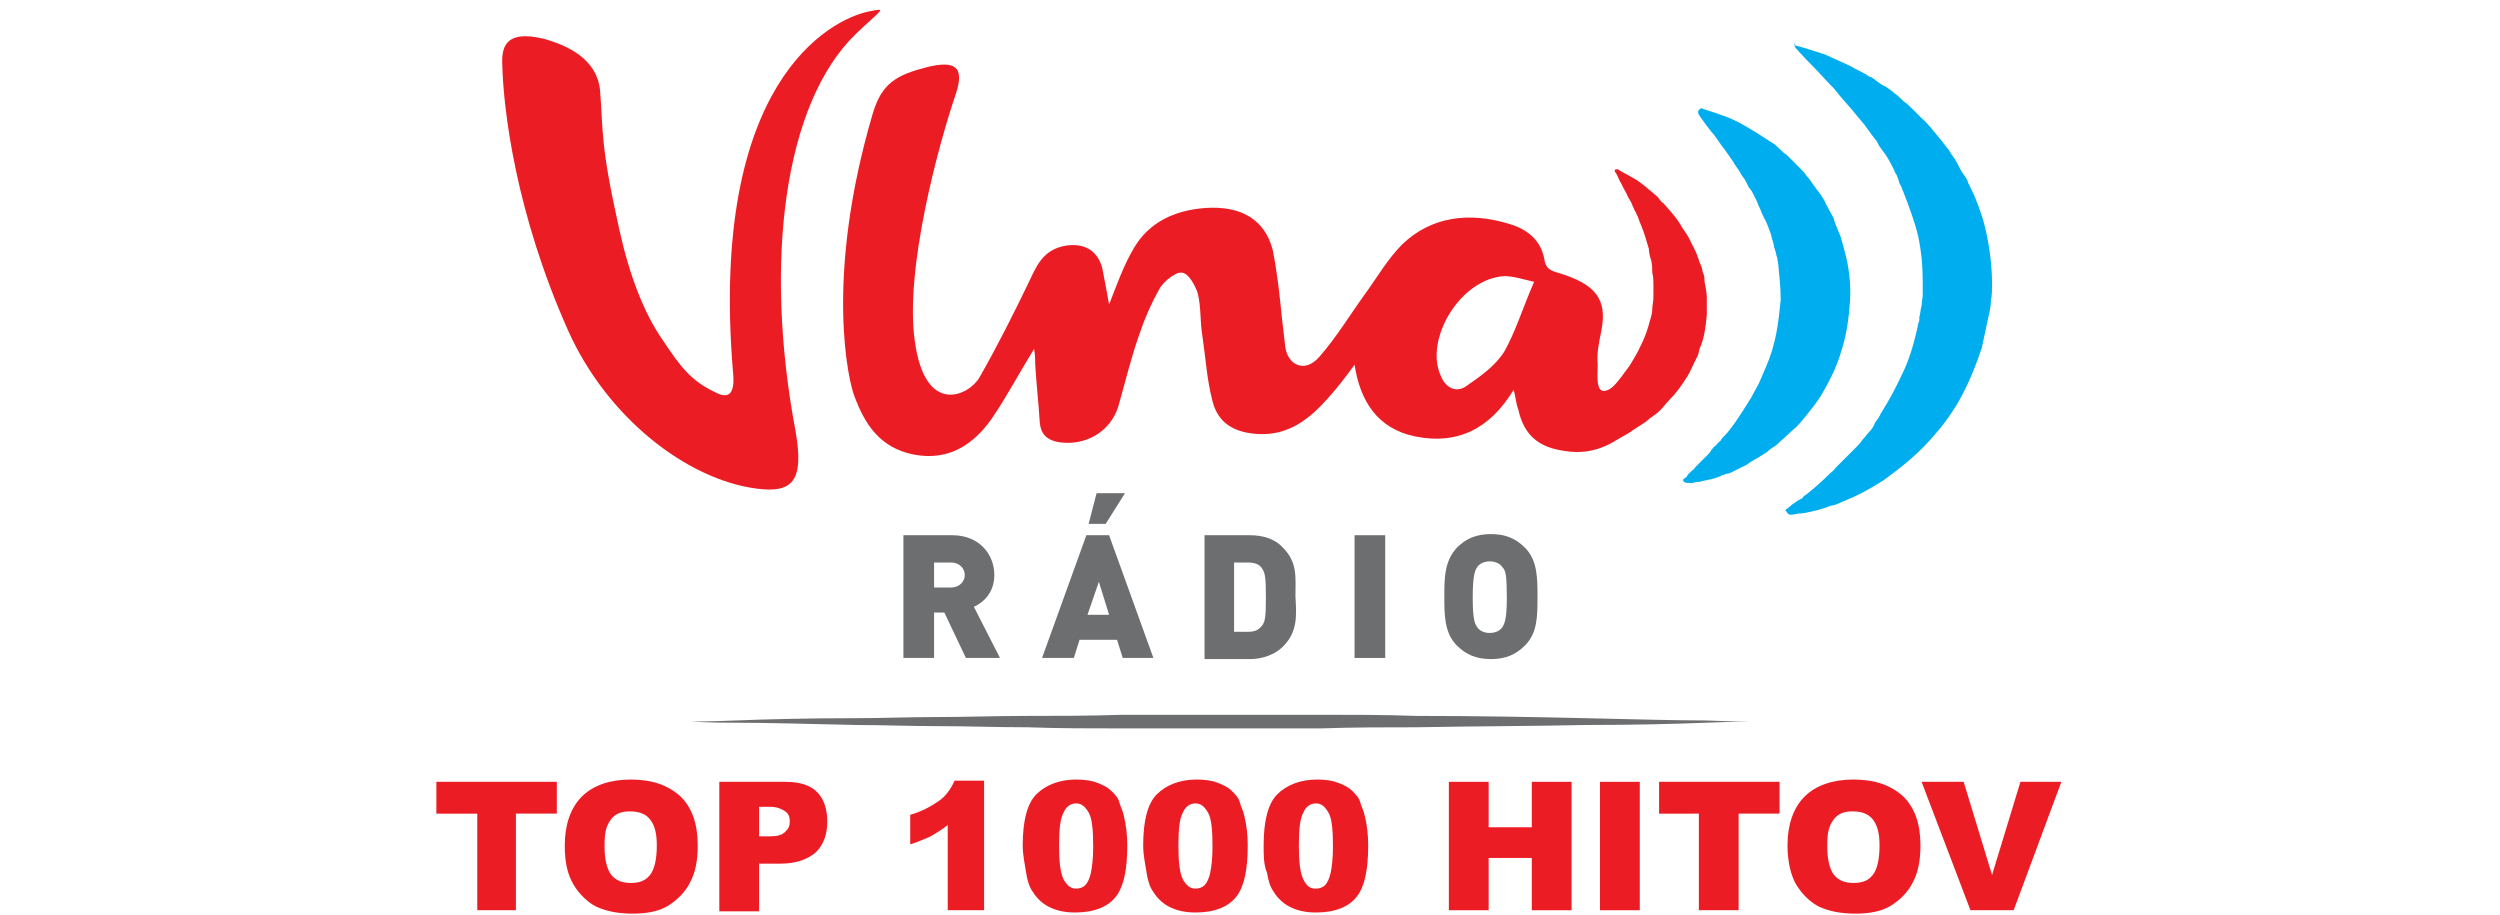
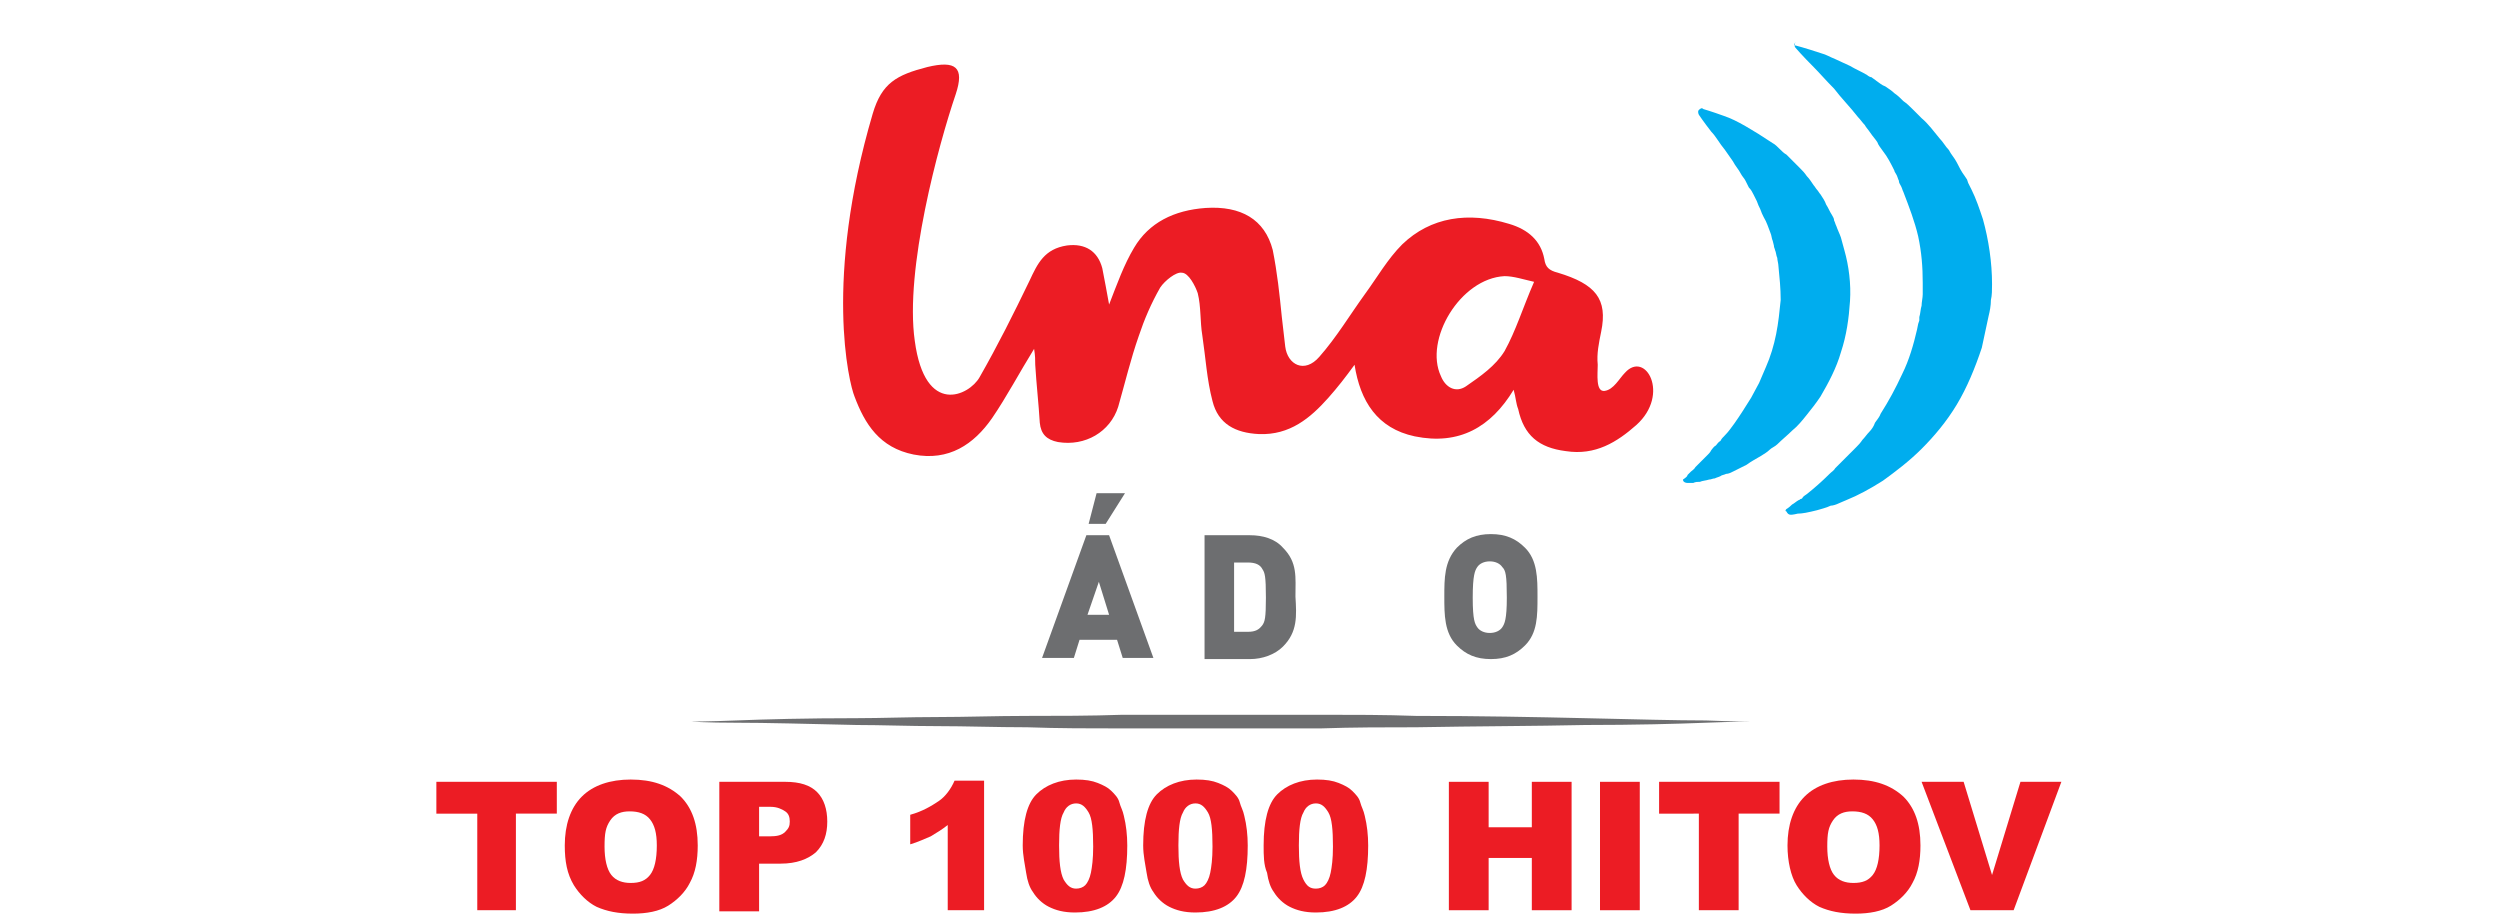
<svg xmlns="http://www.w3.org/2000/svg" version="1.1" id="Layer_1" x="0px" y="0px" viewBox="0 0 220 80.5" style="enable-background:new 0 0 220 80.5;" xml:space="preserve">
  <style type="text/css"> .st0{display:none;} .st1{display:inline;fill-rule:evenodd;clip-rule:evenodd;fill:#E2000F;} .st2{display:inline;fill:#E2000F;} .st3{display:inline;fill:#009DE2;} .st4{display:inline;fill:#6E6E6E;} .st5{fill-rule:evenodd;clip-rule:evenodd;fill:#EC1C24;} .st6{fill:#EC1C24;} .st7{fill:#00ADEE;} .st8{fill:#6D6E70;} </style>
  <g class="st0">
    <path class="st1" d="M-93.7-64.5c-0.7,0.7-1.3,2-2.5,2.2c-1.1,0.1-0.8-2.1-0.8-3.2c-0.1-1.3,0.1-2.7,0.4-4c0.9-4-0.8-5.9-5.2-7.2 c-1.1-0.3-1.5-0.7-1.6-1.7c-0.4-2.2-2-3.6-4.3-4.3c-5-1.6-9.6-0.9-13,2.5c-1.8,1.8-3,4-4.5,6c-1.9,2.6-3.5,5.3-5.5,7.7 c-1.8,2.1-3.9,1-4.1-1.3c-0.1-1.1-0.3-2.5-0.4-3.7c-0.3-2.7-0.5-5.5-1.2-8.1c-1-3.7-3.8-5.4-8.1-5.2c-3.9,0.2-6.9,1.8-8.7,4.9 c-1.2,2.1-2,4.5-3.1,6.9c-0.3-1.6-0.6-3-0.9-4.4c-0.5-2-2-3-4.4-2.7c-2.7,0.4-3.6,2.3-4.6,4.3c-1.9,3.9-3.8,7.9-6,11.7 c-1.3,2.2-6.6,4.9-7.9-4.4c-1.2-8.7,2.8-24,5-30c1.1-3.2-0.1-4-3.5-3.2c-3.8,1-5.5,2-6.6,5.7c-5.9,20.2-2.9,32.7-2.2,34.4 c1.3,3.3,3.1,6.3,7.2,7c4.3,0.8,7.3-1.2,9.5-4.4c1.8-2.6,3.3-5.5,5.1-8.5c0.1,0.8,0.2,1.4,0.2,2c0.2,2.3,0.4,4.7,0.6,7 c0.1,1.4,0.9,2.1,2.2,2.3c3.3,0.5,6.4-1.2,7.3-4.3c0.8-2.9,1.5-5.8,2.5-8.6c0.7-2,1.6-4.1,2.7-5.9c0.5-0.8,1.9-1.9,2.7-1.8 s1.7,1.6,1.9,2.5c0.4,1.7,0.3,3.4,0.6,5.1c0.4,2.7,0.6,5.4,1.3,8.1c0.7,2.7,2.8,3.9,5.7,4c3.8,0.2,6.2-2,8.4-4.4 c1.1-1.2,2-2.5,3.2-4c0.7,4.5,2.7,7.7,7.3,8.7c5.5,1.1,9.3-1.1,12-5.7c0.2,1,0.3,1.6,0.5,2.3c0.7,3.1,2.5,4.6,5.8,5.1 c3.6,0.5,6.2-1.1,8.5-3.2C-88.1-61.8-91.1-67.2-93.7-64.5 M-108.4-67.1c-1.1,1.7-3,3.1-4.7,4.3c-1.3,0.9-2.5,0.1-3.1-1.2 c-2.1-4.5,2.3-11.9,7.7-12.2c1.1-0.1,2.3,0.4,3.6,0.7C-106.2-72.3-106.9-69.5-108.4-67.1" />
    <path class="st2" d="M-99-58.9c0,0,0.1-0.1,0.3-0.3s0.5-0.5,0.9-0.8c0.2-0.2,0.4-0.4,0.6-0.6c0.2-0.2,0.4-0.4,0.6-0.7 c0.2-0.2,0.4-0.5,0.7-0.7c0.1-0.1,0.2-0.2,0.4-0.4c0.1-0.1,0.2-0.3,0.4-0.4c0.2-0.3,0.5-0.6,0.8-0.9s0.5-0.7,0.7-1 c0.5-0.7,0.9-1.5,1.4-2.2c0.4-0.8,0.8-1.6,1.1-2.5c0.2-0.4,0.3-0.9,0.4-1.4s0.2-0.9,0.3-1.4s0.1-1,0.2-1.4c0-0.5,0-1,0-1.5 s-0.1-1-0.1-1.5c-0.1-0.5-0.1-1-0.2-1.5s-0.2-1-0.3-1.4c-0.1-0.5-0.3-0.9-0.4-1.4c-0.2-0.9-0.6-1.8-0.9-2.6 c-0.1-0.2-0.2-0.4-0.2-0.6c-0.1-0.2-0.2-0.4-0.3-0.5c-0.2-0.4-0.3-0.7-0.5-1c-0.3-0.7-0.6-1.2-0.9-1.7s-0.5-0.9-0.6-1.1 c-0.1-0.3-0.2-0.4-0.2-0.4l0,0c-0.1-0.1,0-0.3,0.2-0.3c0.1,0,0.2,0,0.3,0c0,0,0.1,0.1,0.4,0.3c0.3,0.2,0.7,0.4,1.2,0.8 c0.5,0.3,1.1,0.7,1.8,1.3c0.3,0.3,0.7,0.6,1,0.9c0.2,0.2,0.4,0.3,0.5,0.5c0.2,0.2,0.3,0.4,0.5,0.6c0.7,0.8,1.5,1.6,2.1,2.6 c0.3,0.5,0.7,1,1,1.5s0.5,1.1,0.8,1.7s0.5,1.2,0.7,1.8c0.1,0.3,0.2,0.6,0.3,1c0.1,0.3,0.1,0.7,0.2,1c0.1,0.7,0.2,1.3,0.3,2 c0,0.7,0,1.4,0,2c-0.1,1.3-0.3,2.7-0.8,4c-0.1,0.3-0.2,0.6-0.3,0.9c-0.1,0.3-0.3,0.6-0.4,0.9c-0.3,0.6-0.5,1.2-0.9,1.7 c-0.7,1.1-1.4,2.1-2.2,2.9c-0.4,0.4-0.7,0.9-1.2,1.2c-0.4,0.4-0.8,0.7-1.2,1c-0.7,0.7-1.6,1.2-2.3,1.6c-0.4,0.2-0.7,0.5-1,0.6 s-0.6,0.3-0.8,0.4c-0.5,0.2-0.9,0.4-1.1,0.5c-0.3,0.1-0.4,0.2-0.4,0.2l0,0c-1.1,0.4-2.5-0.1-3-1.1C-99.7-57.5-99.5-58.3-99-58.9" />
    <path class="st3" d="M-86-52c0,0,0.2-0.2,0.5-0.5c0.2-0.1,0.4-0.3,0.6-0.5s0.5-0.5,0.7-0.7c0.1-0.1,0.3-0.3,0.4-0.4 c0.1-0.2,0.3-0.3,0.4-0.5c0.2-0.2,0.3-0.3,0.5-0.5s0.3-0.4,0.5-0.6c0.2-0.2,0.3-0.4,0.5-0.6c0.2-0.2,0.3-0.4,0.5-0.6 c0.4-0.4,0.7-0.9,1.1-1.4c0.7-1,1.4-2,2.1-3.2c0.3-0.6,0.6-1.2,1-1.8c0.3-0.6,0.6-1.2,0.8-1.9c0.5-1.3,1-2.6,1.3-4s0.5-2.7,0.5-4.1 s-0.1-2.8-0.3-4.1c-0.1-0.3-0.1-0.7-0.2-1s-0.2-0.7-0.3-1c0-0.2-0.1-0.3-0.1-0.5l-0.2-0.5c-0.1-0.3-0.2-0.7-0.3-1 c-0.3-0.6-0.5-1.3-0.8-1.9c-0.1-0.3-0.3-0.6-0.4-0.9s-0.3-0.6-0.5-0.9s-0.3-0.6-0.5-0.9s-0.3-0.6-0.5-0.8c-0.2-0.3-0.3-0.6-0.5-0.8 c-0.2-0.3-0.4-0.5-0.5-0.8c-0.3-0.5-0.6-1-1-1.5c-0.3-0.5-0.6-0.9-0.9-1.4c-0.6-0.8-1.2-1.6-1.6-2.2c-0.9-1.2-1.5-2-1.5-2l0,0 c-0.1-0.2-0.1-0.5,0.1-0.6c0.1-0.1,0.2-0.1,0.4-0.1c0,0,0.9,0.2,2.4,0.8c0.8,0.3,1.7,0.7,2.7,1.2c1,0.6,2.1,1.2,3.3,2.1 c0.3,0.2,0.6,0.4,0.9,0.7c0.3,0.2,0.6,0.5,0.9,0.8s0.6,0.5,0.9,0.8s0.6,0.6,0.9,0.9s0.6,0.6,0.9,1c0.3,0.3,0.5,0.7,0.8,1.1 c0.1,0.2,0.3,0.4,0.4,0.5c0.1,0.2,0.3,0.4,0.4,0.6c0.3,0.4,0.5,0.8,0.8,1.2c0.2,0.4,0.5,0.8,0.7,1.3c0.1,0.2,0.2,0.4,0.3,0.7 c0.1,0.2,0.2,0.5,0.3,0.7c0.2,0.5,0.4,0.9,0.5,1.4s0.3,1,0.4,1.5c0.5,2,0.8,4.1,0.7,6.2c-0.1,2.1-0.4,4.2-1.1,6.2 c-0.6,2-1.5,3.8-2.5,5.4c-0.5,0.8-1.1,1.5-1.6,2.3c-0.6,0.7-1.2,1.4-1.8,1.9c-0.6,0.6-1.2,1.1-1.8,1.6c-0.3,0.3-0.6,0.5-0.9,0.7 s-0.6,0.5-0.9,0.6c-0.6,0.4-1.2,0.8-1.8,1c-0.3,0.1-0.6,0.3-0.9,0.4c-0.3,0.1-0.6,0.2-0.8,0.4c-0.3,0.1-0.5,0.2-0.8,0.3 s-0.5,0.2-0.8,0.2c-0.2,0.1-0.5,0.1-0.7,0.2c-0.2,0.1-0.5,0.1-0.7,0.2c-0.4,0.1-0.8,0.2-1.1,0.2S-84.8-51-85-51 c-0.4,0-0.7,0.1-0.7,0.1c-0.3,0-0.5-0.2-0.5-0.4C-86.1-51.7-86.1-51.9-86-52" />
    <path class="st3" d="M-74-47.8c0,0,0.2-0.2,0.7-0.5c0.2-0.2,0.5-0.4,0.8-0.6c0.1-0.1,0.2-0.1,0.3-0.2c0.1-0.1,0.2-0.1,0.2-0.2 c0.2-0.1,0.3-0.3,0.5-0.4c0.8-0.6,1.6-1.4,2.6-2.3c0.2-0.2,0.5-0.5,0.7-0.7c0.1-0.1,0.3-0.2,0.4-0.4c0.1-0.1,0.2-0.3,0.4-0.4 c0.3-0.3,0.5-0.5,0.8-0.8s0.5-0.6,0.8-0.9c0.3-0.3,0.5-0.6,0.8-0.9c0.3-0.3,0.5-0.7,0.8-1c0.3-0.3,0.5-0.7,0.8-1 c0.2-0.4,0.5-0.7,0.7-1.1c1-1.5,1.9-3.1,2.6-4.8c0.8-1.7,1.4-3.5,1.8-5.4l0.2-0.7l0.1-0.3l0.1-0.4c0.1-0.5,0.1-0.9,0.2-1.4 c0-0.5,0.1-1,0.1-1.4c0-0.5,0-1,0-1.4c0-1.9-0.2-3.8-0.6-5.6c-0.5-1.8-1-3.6-1.8-5.4c-0.1-0.2-0.2-0.4-0.3-0.6s-0.2-0.4-0.3-0.6 s-0.2-0.4-0.3-0.6s-0.2-0.4-0.3-0.6c-0.5-0.8-0.9-1.6-1.4-2.3c-0.2-0.4-0.5-0.8-0.7-1.1c-0.2-0.4-0.5-0.7-0.8-1.1 c-0.3-0.4-0.5-0.7-0.8-1c-0.2-0.3-0.5-0.6-0.8-1c-1-1.3-2-2.4-2.9-3.4s-1.8-1.9-2.5-2.6c-1.4-1.4-2.2-2.3-2.2-2.3l0,0 c-0.2-0.2-0.1-0.5,0-0.6s0.3-0.1,0.4-0.1c0,0,1.1,0.3,3.1,1c0.5,0.2,1,0.4,1.6,0.7c0.6,0.3,1.2,0.5,1.9,0.9c0.6,0.3,1.3,0.7,2,1.1 c0.2,0.1,0.4,0.2,0.5,0.3c0.2,0.1,0.4,0.2,0.5,0.4c0.4,0.2,0.7,0.5,1.1,0.8c0.4,0.3,0.8,0.5,1.1,0.8c0.4,0.3,0.8,0.6,1.1,0.9 c0.4,0.3,0.8,0.6,1.2,1s0.8,0.7,1.1,1.1c0.8,0.7,1.5,1.6,2.2,2.5c0.4,0.4,0.7,0.9,1,1.4s0.7,1,1,1.5s0.6,1.1,0.9,1.6l0.2,0.4 l0.2,0.4c0.1,0.3,0.3,0.6,0.4,0.9c0.6,1.1,1,2.4,1.4,3.6c0.7,2.5,1.1,5.2,1.1,7.9c0,0.7,0,1.3-0.1,2s-0.2,1.3-0.2,2 c-0.2,1.3-0.5,2.6-0.9,3.8c-0.8,2.5-1.8,4.8-3.1,6.9c-1.3,2-2.8,3.9-4.3,5.4c-1.6,1.5-3.1,2.8-4.7,3.8s-3.1,1.8-4.5,2.4 c-0.3,0.2-0.7,0.3-1,0.4c-0.3,0.1-0.6,0.2-0.9,0.3c-0.6,0.2-1.2,0.4-1.7,0.5c-1,0.3-1.8,0.4-2.4,0.5c-0.5,0.1-0.8,0.1-0.8,0.1 c-0.2,0-0.5-0.1-0.5-0.4C-74.2-47.5-74.2-47.7-74-47.8" />
    <path class="st2" d="M-216-81.8c-2.4-10.5-1.9-11.9-2.4-17c-0.4-3.7-3.9-5.4-6.9-6.2c-4.1-1-5.1,0.6-5,3.2 c0.1,5.6,1.6,18.1,8.1,32.4c4.8,10.6,14.4,18.1,23,19.3c4.3,0.6,5.8-0.8,4.6-7.1c-3.8-20.8-1.3-40,7.4-48.4 c3.3-3.2,3.8-3.2,1.6-2.8c-4.9,1-19.5,8.7-16.6,43.8c0.2,2.6-0.5,3.4-2.2,2.5c-2.9-1.4-4.1-3-6.4-6.4 C-213.1-71.7-214.8-76.2-216-81.8" />
    <path class="st4" d="M-173.8-29.7l-2.6-5.6h-1.2v5.6h-3.7v-14.9h5.9c3.3,0,5.1,2.3,5.1,4.8c0,2-1.3,3.3-2.4,3.9l3.2,6.2 C-169.5-29.7-173.8-29.7-173.8-29.7z M-175.6-41.3h-2.1v3h2.1c1,0,1.6-0.7,1.6-1.5S-174.6-41.3-175.6-41.3" />
    <path class="st4" d="M-154.8-29.7l-0.7-2.2h-4.5l-0.8,2.2h-3.8l5.4-14.9h2.8l5.4,14.9C-151-29.7-154.8-29.7-154.8-29.7z M-157.7-39 l-1.3,4h2.6L-157.7-39z M-156.9-46.1h-2.1l1-3.8h3.5L-156.9-46.1z" />
    <path class="st4" d="M-135.2-31.2c-1,1-2.5,1.5-4,1.5h-5.5v-14.9h5.5c1.6,0,3,0.4,4,1.5c1.7,1.7,1.6,3.6,1.6,6 C-133.7-34.8-133.5-32.9-135.2-31.2 M-137.8-40.5c-0.3-0.5-0.8-0.8-1.8-0.8h-1.6v8.4h1.6c0.9,0,1.4-0.3,1.8-0.8 c0.3-0.4,0.4-0.8,0.4-3.4C-137.4-39.7-137.5-40.1-137.8-40.5" />
    <rect x="-126.5" y="-44.6" class="st4" width="3.7" height="14.9" />
    <path class="st4" d="M-105.9-31.3c-1.1,1.1-2.3,1.7-4.2,1.7c-1.8,0-3.1-0.6-4.2-1.7c-1.6-1.6-1.5-3.7-1.5-5.9s-0.1-4.3,1.5-5.9 c1.1-1.1,2.3-1.7,4.2-1.7c1.8,0,3.1,0.6,4.2,1.7c1.6,1.6,1.5,3.7,1.5,5.9C-104.4-34.9-104.3-32.8-105.9-31.3 M-108.6-40.8 c-0.3-0.4-0.8-0.7-1.5-0.7s-1.2,0.3-1.5,0.7s-0.5,0.9-0.5,3.7c0,2.7,0.2,3.2,0.5,3.6s0.8,0.7,1.5,0.7s1.2-0.3,1.5-0.7 s0.5-0.9,0.5-3.6C-108-39.9-108.2-40.4-108.6-40.8" />
  </g>
  <g>
    <g>
      <g>
        <path class="st5" d="M143,32.8c-0.5,0.5-1,1.5-1.8,1.6s-0.6-1.5-0.6-2.3c-0.1-1,0.1-1.9,0.3-2.9c0.6-2.9-0.5-4.2-3.8-5.2 c-0.8-0.2-1.1-0.5-1.2-1.2c-0.3-1.6-1.4-2.6-3.1-3.1c-3.6-1.1-6.9-0.6-9.4,1.8c-1.3,1.3-2.2,2.9-3.3,4.4c-1.3,1.8-2.5,3.8-4,5.5 c-1.3,1.5-2.8,0.7-3-0.9c-0.1-0.8-0.2-1.8-0.3-2.6c-0.2-2-0.4-3.9-0.8-5.9c-0.7-2.7-2.8-3.9-5.9-3.7c-2.8,0.2-5,1.3-6.3,3.5 c-0.9,1.5-1.5,3.2-2.2,5c-0.2-1.1-0.4-2.2-0.6-3.2c-0.4-1.5-1.5-2.2-3.1-2c-2,0.3-2.6,1.6-3.3,3.1c-1.4,2.9-2.8,5.7-4.4,8.5 c-0.9,1.6-4.8,3.5-5.7-3.2c-0.9-6.3,2.1-17.3,3.6-21.7c0.8-2.4,0-3-2.5-2.4c-2.7,0.7-4,1.4-4.8,4.1c-4.3,14.6-2.1,23.7-1.6,24.9 c0.9,2.4,2.2,4.5,5.2,5.1c3.1,0.6,5.3-0.9,6.9-3.2c1.3-1.9,2.4-4,3.7-6.1c0.1,0.6,0.1,1,0.1,1.4c0.1,1.7,0.3,3.4,0.4,5.1 c0.1,1,0.6,1.5,1.6,1.7c2.4,0.4,4.6-0.9,5.3-3.1c0.6-2.1,1.1-4.2,1.8-6.2c0.5-1.5,1.1-2.9,1.9-4.3c0.4-0.6,1.4-1.4,1.9-1.3 c0.6,0,1.2,1.2,1.4,1.8c0.3,1.2,0.2,2.5,0.4,3.7c0.3,2,0.4,3.9,0.9,5.8c0.5,2,2,2.8,4.1,2.9c2.7,0.1,4.5-1.4,6.1-3.2 c0.8-0.9,1.5-1.8,2.3-2.9c0.5,3.2,2,5.6,5.3,6.3c3.9,0.8,6.7-0.8,8.7-4.1c0.2,0.7,0.2,1.2,0.4,1.7c0.5,2.3,1.8,3.4,4.2,3.7 c2.6,0.4,4.5-0.8,6.2-2.3C147,34.7,144.8,30.8,143,32.8z M132.4,30.9c-0.8,1.3-2.1,2.2-3.4,3.1c-0.9,0.6-1.8,0.1-2.2-0.9 c-1.5-3.2,1.7-8.6,5.6-8.8c0.8,0,1.7,0.3,2.6,0.5C134,27.1,133.4,29.1,132.4,30.9z" />
-         <path class="st6" d="M139.2,36.8c0,0,0.1-0.1,0.2-0.2c0.1-0.1,0.3-0.4,0.6-0.6c0.1-0.1,0.3-0.3,0.5-0.4c0.2-0.2,0.3-0.3,0.4-0.5 c0.1-0.2,0.3-0.3,0.5-0.5c0.1-0.1,0.2-0.2,0.3-0.3s0.2-0.2,0.3-0.3c0.2-0.2,0.4-0.4,0.6-0.7c0.2-0.2,0.3-0.5,0.5-0.7 c0.4-0.5,0.7-1.1,1-1.6c0.3-0.6,0.6-1.2,0.8-1.8c0.1-0.3,0.2-0.6,0.3-1c0.1-0.3,0.2-0.7,0.2-1s0.1-0.7,0.1-1c0-0.4,0-0.7,0-1.1 s0-0.7-0.1-1.1c0-0.4,0-0.7-0.1-1.1c-0.1-0.3-0.2-0.7-0.2-1c-0.1-0.3-0.2-0.7-0.3-1c-0.2-0.7-0.5-1.3-0.7-1.9 c-0.1-0.1-0.1-0.3-0.2-0.4c-0.1-0.1-0.1-0.3-0.2-0.4c-0.1-0.3-0.2-0.5-0.4-0.8c-0.2-0.5-0.5-0.9-0.6-1.2 c-0.2-0.3-0.3-0.6-0.4-0.8c-0.1-0.2-0.2-0.3-0.2-0.3l0,0c0-0.1,0-0.2,0.1-0.2s0.1,0,0.2,0c0,0,0.1,0.1,0.3,0.2 c0.2,0.1,0.5,0.3,0.9,0.5s0.8,0.5,1.3,0.9c0.2,0.2,0.5,0.4,0.7,0.6c0.1,0.1,0.3,0.2,0.4,0.4c0.1,0.1,0.2,0.3,0.4,0.4 c0.5,0.6,1.1,1.2,1.5,1.9c0.2,0.4,0.5,0.7,0.7,1.1s0.4,0.8,0.6,1.2c0.2,0.4,0.3,0.9,0.5,1.3c0.1,0.2,0.1,0.5,0.2,0.7 c0.1,0.2,0.1,0.5,0.1,0.7c0.1,0.5,0.2,1,0.2,1.4c0,0.5,0,1,0,1.5c-0.1,1-0.2,2-0.6,2.9c-0.1,0.2-0.1,0.5-0.2,0.7 c-0.1,0.2-0.2,0.4-0.3,0.6c-0.2,0.4-0.4,0.9-0.6,1.2c-0.5,0.8-1,1.5-1.6,2.1c-0.3,0.3-0.5,0.6-0.8,0.9c-0.3,0.3-0.6,0.5-0.9,0.7 c-0.5,0.5-1.2,0.8-1.7,1.2c-0.3,0.2-0.5,0.3-0.7,0.4c-0.2,0.1-0.4,0.2-0.6,0.3c-0.3,0.2-0.6,0.3-0.8,0.4 c-0.2,0.1-0.3,0.1-0.3,0.1l0,0c-0.8,0.3-1.8,0-2.2-0.8C138.7,37.9,138.8,37.2,139.2,36.8" />
        <path class="st7" d="M148.5,41.8c0,0,0.1-0.1,0.3-0.3c0.1-0.1,0.3-0.2,0.4-0.4c0.2-0.2,0.3-0.3,0.5-0.5c0.1-0.1,0.2-0.2,0.3-0.3 s0.2-0.2,0.3-0.3s0.2-0.2,0.3-0.4c0.1-0.1,0.2-0.3,0.4-0.4c0.1-0.1,0.2-0.3,0.4-0.4c0.1-0.2,0.2-0.3,0.4-0.5 c0.3-0.3,0.5-0.6,0.8-1c0.5-0.7,1-1.5,1.5-2.3c0.2-0.4,0.5-0.9,0.7-1.3c0.2-0.5,0.4-0.9,0.6-1.4c0.4-0.9,0.7-1.9,0.9-2.9 s0.3-2,0.4-3c0-1-0.1-2-0.2-3c0-0.2-0.1-0.5-0.1-0.7c-0.1-0.2-0.1-0.5-0.2-0.7c0-0.1-0.1-0.2-0.1-0.4l-0.1-0.4 c-0.1-0.2-0.1-0.5-0.2-0.7c-0.2-0.5-0.3-0.9-0.6-1.4c-0.1-0.2-0.2-0.4-0.3-0.7c-0.1-0.2-0.2-0.4-0.3-0.7 c-0.1-0.2-0.2-0.4-0.3-0.6s-0.2-0.4-0.4-0.6c-0.1-0.2-0.2-0.4-0.3-0.6c-0.1-0.2-0.3-0.4-0.4-0.6c-0.2-0.4-0.5-0.7-0.7-1.1 c-0.2-0.3-0.5-0.7-0.7-1c-0.5-0.6-0.8-1.2-1.2-1.6c-0.7-0.9-1.1-1.5-1.1-1.5l0,0c-0.1-0.2-0.1-0.4,0.1-0.5c0.1-0.1,0.2-0.1,0.3,0 c0,0,0.7,0.2,1.8,0.6c0.6,0.2,1.2,0.5,1.9,0.9s1.5,0.9,2.4,1.5c0.2,0.1,0.4,0.3,0.6,0.5c0.2,0.2,0.4,0.4,0.6,0.5 c0.2,0.2,0.4,0.4,0.6,0.6c0.2,0.2,0.4,0.4,0.6,0.6c0.2,0.2,0.4,0.4,0.6,0.7c0.2,0.2,0.4,0.5,0.6,0.8c0.1,0.1,0.2,0.3,0.3,0.4 s0.2,0.3,0.3,0.4c0.2,0.3,0.4,0.6,0.5,0.9c0.2,0.3,0.3,0.6,0.5,0.9c0.1,0.2,0.2,0.3,0.2,0.5c0.1,0.2,0.1,0.3,0.2,0.5 c0.1,0.3,0.3,0.7,0.4,1c0.1,0.4,0.2,0.7,0.3,1.1c0.4,1.4,0.6,3,0.5,4.5s-0.3,3-0.8,4.5c-0.4,1.4-1.1,2.7-1.8,3.9 c-0.4,0.6-0.8,1.1-1.2,1.6s-0.8,1-1.3,1.4c-0.4,0.4-0.9,0.8-1.3,1.2c-0.2,0.2-0.5,0.3-0.7,0.5s-0.4,0.3-0.7,0.5 c-0.5,0.3-0.9,0.5-1.3,0.8c-0.2,0.1-0.4,0.2-0.6,0.3c-0.2,0.1-0.4,0.2-0.6,0.3c-0.2,0.1-0.4,0.2-0.6,0.2 c-0.2,0.1-0.4,0.1-0.5,0.2c-0.2,0.1-0.3,0.1-0.5,0.2c-0.2,0-0.3,0.1-0.5,0.1c-0.3,0.1-0.6,0.1-0.8,0.2c-0.2,0-0.4,0-0.6,0.1 c-0.3,0-0.5,0-0.5,0c-0.2,0-0.4-0.1-0.4-0.3C148.4,42,148.5,41.9,148.5,41.8" />
        <path class="st7" d="M157.2,44.8c0,0,0.2-0.1,0.5-0.4c0.2-0.1,0.4-0.3,0.6-0.4c0.1,0,0.1-0.1,0.2-0.1c0.1,0,0.1-0.1,0.2-0.2 c0.1-0.1,0.3-0.2,0.4-0.3c0.5-0.4,1.2-1,1.9-1.7c0.2-0.2,0.4-0.3,0.5-0.5c0.1-0.1,0.2-0.2,0.3-0.3s0.2-0.2,0.3-0.3 c0.2-0.2,0.4-0.4,0.6-0.6c0.2-0.2,0.4-0.4,0.6-0.6c0.2-0.2,0.4-0.4,0.6-0.7c0.2-0.2,0.4-0.5,0.6-0.7c0.2-0.2,0.4-0.5,0.5-0.8 c0.2-0.3,0.4-0.5,0.5-0.8c0.7-1.1,1.3-2.2,1.9-3.5c0.6-1.2,1-2.6,1.3-3.9l0.1-0.5l0.1-0.3v-0.3c0.1-0.3,0.1-0.7,0.2-1 c0-0.3,0.1-0.7,0.1-1s0-0.7,0-1c0-1.4-0.1-2.7-0.4-4.1c-0.3-1.3-0.8-2.6-1.3-3.9c-0.1-0.2-0.1-0.3-0.2-0.5 c-0.1-0.2-0.2-0.3-0.2-0.5c-0.1-0.2-0.1-0.3-0.2-0.5c-0.1-0.2-0.2-0.3-0.2-0.4c-0.3-0.6-0.6-1.2-1-1.7c-0.2-0.3-0.4-0.5-0.5-0.8 c-0.2-0.3-0.4-0.5-0.6-0.8c-0.2-0.3-0.4-0.5-0.5-0.7c-0.2-0.2-0.4-0.5-0.6-0.7c-0.7-0.9-1.5-1.7-2.1-2.5 c-0.7-0.7-1.3-1.4-1.8-1.9c-1-1-1.6-1.7-1.6-1.7l0,0c-0.1-0.1-0.1-0.3,0-0.5C157.8,4,157.9,4,158,4c0,0,0.8,0.2,2.3,0.7 c0.4,0.1,0.7,0.3,1.2,0.5c0.4,0.2,0.9,0.4,1.3,0.6c0.5,0.3,1,0.5,1.5,0.8c0.1,0.1,0.3,0.2,0.4,0.2c0.1,0.1,0.3,0.2,0.4,0.3 c0.3,0.2,0.5,0.4,0.8,0.5c0.3,0.2,0.6,0.4,0.8,0.6c0.3,0.2,0.5,0.4,0.8,0.7c0.3,0.2,0.6,0.5,0.8,0.7c0.3,0.3,0.5,0.5,0.8,0.8 c0.6,0.5,1.1,1.2,1.6,1.8c0.3,0.3,0.5,0.7,0.8,1c0.2,0.4,0.5,0.7,0.7,1.1c0.2,0.4,0.4,0.8,0.7,1.2l0.2,0.3l0.1,0.3 c0.1,0.2,0.2,0.4,0.3,0.6c0.4,0.8,0.7,1.7,1,2.6c0.5,1.8,0.8,3.8,0.8,5.7c0,0.5,0,1-0.1,1.4c0,0.5-0.1,1-0.2,1.4 c-0.2,0.9-0.4,1.9-0.6,2.8c-0.6,1.8-1.3,3.5-2.2,5s-2,2.8-3.1,3.9c-1.1,1.1-2.3,2-3.4,2.8c-1.1,0.7-2.2,1.3-3.2,1.7 c-0.2,0.1-0.5,0.2-0.7,0.3s-0.5,0.2-0.7,0.2c-0.4,0.2-0.9,0.3-1.2,0.4c-0.8,0.2-1.3,0.3-1.7,0.3c-0.4,0.1-0.6,0.1-0.6,0.1 c-0.2,0-0.3-0.1-0.4-0.3C157.1,45,157.1,44.9,157.2,44.8" />
-         <path class="st6" d="M54.5,20.2c-1.7-7.6-1.4-8.6-1.7-12.3c-0.3-2.7-2.8-3.9-5-4.5c-3-0.7-3.7,0.4-3.6,2.3 c0.1,4,1.2,13.1,5.8,23.4c3.4,7.6,10.4,13.1,16.6,13.9c3.1,0.4,4.2-0.6,3.4-5.1C67.2,23,69,9.1,75.3,3c2.4-2.3,2.8-2.3,1.2-2 c-3.5,0.7-14.1,6.3-12,31.7c0.2,1.9-0.3,2.5-1.6,1.8c-2.1-1-3-2.2-4.6-4.6C56.7,27.6,55.4,24.3,54.5,20.2z" />
      </g>
      <path class="st8" d="M60.8,63.5c0,0,1.5,0,4-0.1c2.5-0.1,6.2-0.2,10.6-0.2c2.2,0,4.5-0.1,7.1-0.1c2.5,0,5.1-0.1,7.9-0.1 c2.7,0,5.5,0,8.4-0.1c2.9,0,5.8,0,8.7,0c2.9,0,5.8,0,8.7,0c2.9,0,5.7,0,8.4,0.1c5.5,0,10.6,0.1,14.9,0.2c4.4,0.1,8,0.2,10.6,0.2 c2.5,0.1,4,0.1,4,0.1s-1.5,0-4,0.1s-6.2,0.2-10.6,0.2c-4.4,0.1-9.5,0.1-14.9,0.2c-2.7,0-5.5,0-8.4,0.1c-2.9,0-5.8,0-8.7,0 c-2.9,0-5.8,0-8.7,0c-2.9,0-5.7,0-8.4-0.1c-2.7,0-5.4-0.1-7.9-0.1s-4.9-0.1-7.1-0.1c-4.4-0.1-8-0.2-10.6-0.2 C62.2,63.6,60.8,63.5,60.8,63.5" />
      <g>
-         <path class="st8" d="M85,57.9l-1.9-4h-0.9v4h-2.7V47.1h4.3c2.4,0,3.7,1.7,3.7,3.5c0,1.5-0.9,2.4-1.8,2.8l2.3,4.5 C88,57.9,85,57.9,85,57.9z M83.7,49.5h-1.5v2.2h1.5c0.7,0,1.2-0.5,1.2-1.1C84.9,50,84.4,49.5,83.7,49.5" />
        <path class="st8" d="M98.8,57.9l-0.5-1.6H95l-0.5,1.6h-2.8l3.9-10.8h2l3.9,10.8H98.8z M96.7,51.2l-1,2.9h1.9L96.7,51.2z M97.3,46.1h-1.5l0.7-2.7H99L97.3,46.1z" />
        <path class="st8" d="M112.9,56.9c-0.7,0.7-1.8,1.1-2.9,1.1h-4V47.1h4c1.1,0,2.2,0.3,2.9,1.1c1.3,1.3,1.1,2.6,1.1,4.3 C114.1,54.2,114.2,55.6,112.9,56.9 M111.1,50.1c-0.2-0.4-0.6-0.6-1.3-0.6h-1.2v6.1h1.2c0.7,0,1-0.2,1.3-0.6 c0.2-0.3,0.3-0.6,0.3-2.4C111.4,50.7,111.3,50.4,111.1,50.1" />
-         <rect x="119.2" y="47.1" class="st8" width="2.7" height="10.8" />
        <path class="st8" d="M134.2,56.8c-0.8,0.8-1.7,1.2-3,1.2s-2.2-0.4-3-1.2c-1.1-1.1-1.1-2.7-1.1-4.3s0-3.1,1.1-4.3 c0.8-0.8,1.7-1.2,3-1.2s2.2,0.4,3,1.2c1.1,1.1,1.1,2.7,1.1,4.3C135.3,54.2,135.3,55.7,134.2,56.8 M132.2,49.9 c-0.2-0.3-0.6-0.5-1.1-0.5s-0.9,0.2-1.1,0.5c-0.2,0.3-0.4,0.7-0.4,2.7s0.2,2.3,0.4,2.6s0.6,0.5,1.1,0.5s0.9-0.2,1.1-0.5 c0.2-0.3,0.4-0.7,0.4-2.6C132.6,50.6,132.5,50.2,132.2,49.9" />
      </g>
    </g>
  </g>
  <g>
    <path class="st6" d="M38.4,68.8h10.6v2.8h-3.6v8.5H42v-8.5h-3.6V68.8z" />
    <path class="st6" d="M49.7,74.4c0-1.8,0.5-3.3,1.5-4.3s2.5-1.5,4.3-1.5c1.9,0,3.3,0.5,4.4,1.5c1,1,1.5,2.4,1.5,4.3 c0,1.3-0.2,2.4-0.7,3.3c-0.4,0.8-1.1,1.5-1.9,2c-0.8,0.5-1.9,0.7-3.1,0.7c-1.3,0-2.3-0.2-3.2-0.6c-0.8-0.4-1.5-1.1-2-1.9 C49.9,76.9,49.7,75.8,49.7,74.4z M53.2,74.5c0,1.1,0.2,2,0.6,2.5c0.4,0.5,1,0.7,1.7,0.7c0.8,0,1.3-0.2,1.7-0.7 c0.4-0.5,0.6-1.4,0.6-2.6c0-1.1-0.2-1.8-0.6-2.3s-1-0.7-1.8-0.7c-0.7,0-1.3,0.2-1.7,0.8S53.2,73.3,53.2,74.5z" />
    <path class="st6" d="M63.3,68.8h5.8c1.3,0,2.2,0.3,2.8,0.9c0.6,0.6,0.9,1.5,0.9,2.6c0,1.1-0.3,2-1,2.7c-0.7,0.6-1.7,1-3.1,1h-1.9 v4.2h-3.5V68.8z M66.8,73.6h0.9c0.7,0,1.1-0.1,1.4-0.4s0.4-0.5,0.4-0.9c0-0.4-0.1-0.7-0.4-0.9s-0.7-0.4-1.3-0.4h-1V73.6z" />
    <path class="st6" d="M86.6,68.6v11.5h-3.2v-7.5c-0.5,0.4-1,0.7-1.5,1c-0.5,0.2-1.1,0.5-1.8,0.7v-2.6c1.1-0.3,1.9-0.8,2.5-1.2 s1.1-1.1,1.4-1.8H86.6z" />
    <path class="st6" d="M90,74.4c0-2.2,0.4-3.7,1.2-4.5s2-1.3,3.5-1.3c0.8,0,1.4,0.1,1.9,0.3c0.5,0.2,0.9,0.4,1.2,0.7 c0.3,0.3,0.6,0.6,0.7,1s0.3,0.7,0.4,1.2c0.2,0.8,0.3,1.7,0.3,2.6c0,2.1-0.3,3.6-1,4.5s-1.9,1.4-3.6,1.4c-1,0-1.7-0.2-2.3-0.5 c-0.6-0.3-1.1-0.8-1.4-1.3c-0.3-0.4-0.5-1-0.6-1.7S90,75.3,90,74.4z M93.2,74.4c0,1.4,0.1,2.4,0.4,3c0.3,0.5,0.6,0.8,1.1,0.8 c0.3,0,0.6-0.1,0.8-0.3c0.2-0.2,0.4-0.6,0.5-1.1c0.1-0.5,0.2-1.2,0.2-2.3c0-1.5-0.1-2.5-0.4-3c-0.3-0.5-0.6-0.8-1.1-0.8 c-0.5,0-0.9,0.3-1.1,0.8C93.3,72,93.2,73,93.2,74.4z" />
    <path class="st6" d="M100.6,74.4c0-2.2,0.4-3.7,1.2-4.5s2-1.3,3.5-1.3c0.8,0,1.4,0.1,1.9,0.3c0.5,0.2,0.9,0.4,1.2,0.7 c0.3,0.3,0.6,0.6,0.7,1s0.3,0.7,0.4,1.2c0.2,0.8,0.3,1.7,0.3,2.6c0,2.1-0.3,3.6-1,4.5s-1.9,1.4-3.6,1.4c-1,0-1.7-0.2-2.3-0.5 c-0.6-0.3-1.1-0.8-1.4-1.3c-0.3-0.4-0.5-1-0.6-1.7S100.6,75.3,100.6,74.4z M103.7,74.4c0,1.4,0.1,2.4,0.4,3 c0.3,0.5,0.6,0.8,1.1,0.8c0.3,0,0.6-0.1,0.8-0.3c0.2-0.2,0.4-0.6,0.5-1.1c0.1-0.5,0.2-1.2,0.2-2.3c0-1.5-0.1-2.5-0.4-3 c-0.3-0.5-0.6-0.8-1.1-0.8c-0.5,0-0.9,0.3-1.1,0.8C103.8,72,103.7,73,103.7,74.4z" />
    <path class="st6" d="M111.2,74.4c0-2.2,0.4-3.7,1.2-4.5s2-1.3,3.5-1.3c0.8,0,1.4,0.1,1.9,0.3c0.5,0.2,0.9,0.4,1.2,0.7 c0.3,0.3,0.6,0.6,0.7,1s0.3,0.7,0.4,1.2c0.2,0.8,0.3,1.7,0.3,2.6c0,2.1-0.3,3.6-1,4.5s-1.9,1.4-3.6,1.4c-1,0-1.7-0.2-2.3-0.5 c-0.6-0.3-1.1-0.8-1.4-1.3c-0.3-0.4-0.5-1-0.6-1.7C111.2,76.1,111.2,75.3,111.2,74.4z M114.3,74.4c0,1.4,0.1,2.4,0.4,3 s0.6,0.8,1.1,0.8c0.3,0,0.6-0.1,0.8-0.3c0.2-0.2,0.4-0.6,0.5-1.1c0.1-0.5,0.2-1.2,0.2-2.3c0-1.5-0.1-2.5-0.4-3s-0.6-0.8-1.1-0.8 c-0.5,0-0.9,0.3-1.1,0.8C114.4,72,114.3,73,114.3,74.4z" />
    <path class="st6" d="M127.5,68.8h3.5v4h3.8v-4h3.5v11.3h-3.5v-4.6H131v4.6h-3.5V68.8z" />
    <path class="st6" d="M140.8,68.8h3.5v11.3h-3.5V68.8z" />
    <path class="st6" d="M146,68.8h10.6v2.8h-3.6v8.5h-3.5v-8.5H146V68.8z" />
    <path class="st6" d="M157.3,74.4c0-1.8,0.5-3.3,1.5-4.3s2.5-1.5,4.3-1.5c1.9,0,3.3,0.5,4.4,1.5c1,1,1.5,2.4,1.5,4.3 c0,1.3-0.2,2.4-0.7,3.3c-0.4,0.8-1.1,1.5-1.9,2c-0.8,0.5-1.9,0.7-3.1,0.7c-1.3,0-2.3-0.2-3.2-0.6c-0.8-0.4-1.5-1.1-2-1.9 S157.3,75.8,157.3,74.4z M160.8,74.5c0,1.1,0.2,2,0.6,2.5c0.4,0.5,1,0.7,1.7,0.7c0.8,0,1.3-0.2,1.7-0.7c0.4-0.5,0.6-1.4,0.6-2.6 c0-1.1-0.2-1.8-0.6-2.3c-0.4-0.5-1-0.7-1.8-0.7c-0.7,0-1.3,0.2-1.7,0.8S160.8,73.3,160.8,74.5z" />
    <path class="st6" d="M169.1,68.8h3.7l2.5,8.2l2.5-8.2h3.6l-4.2,11.3h-3.8L169.1,68.8z" />
  </g>
</svg>